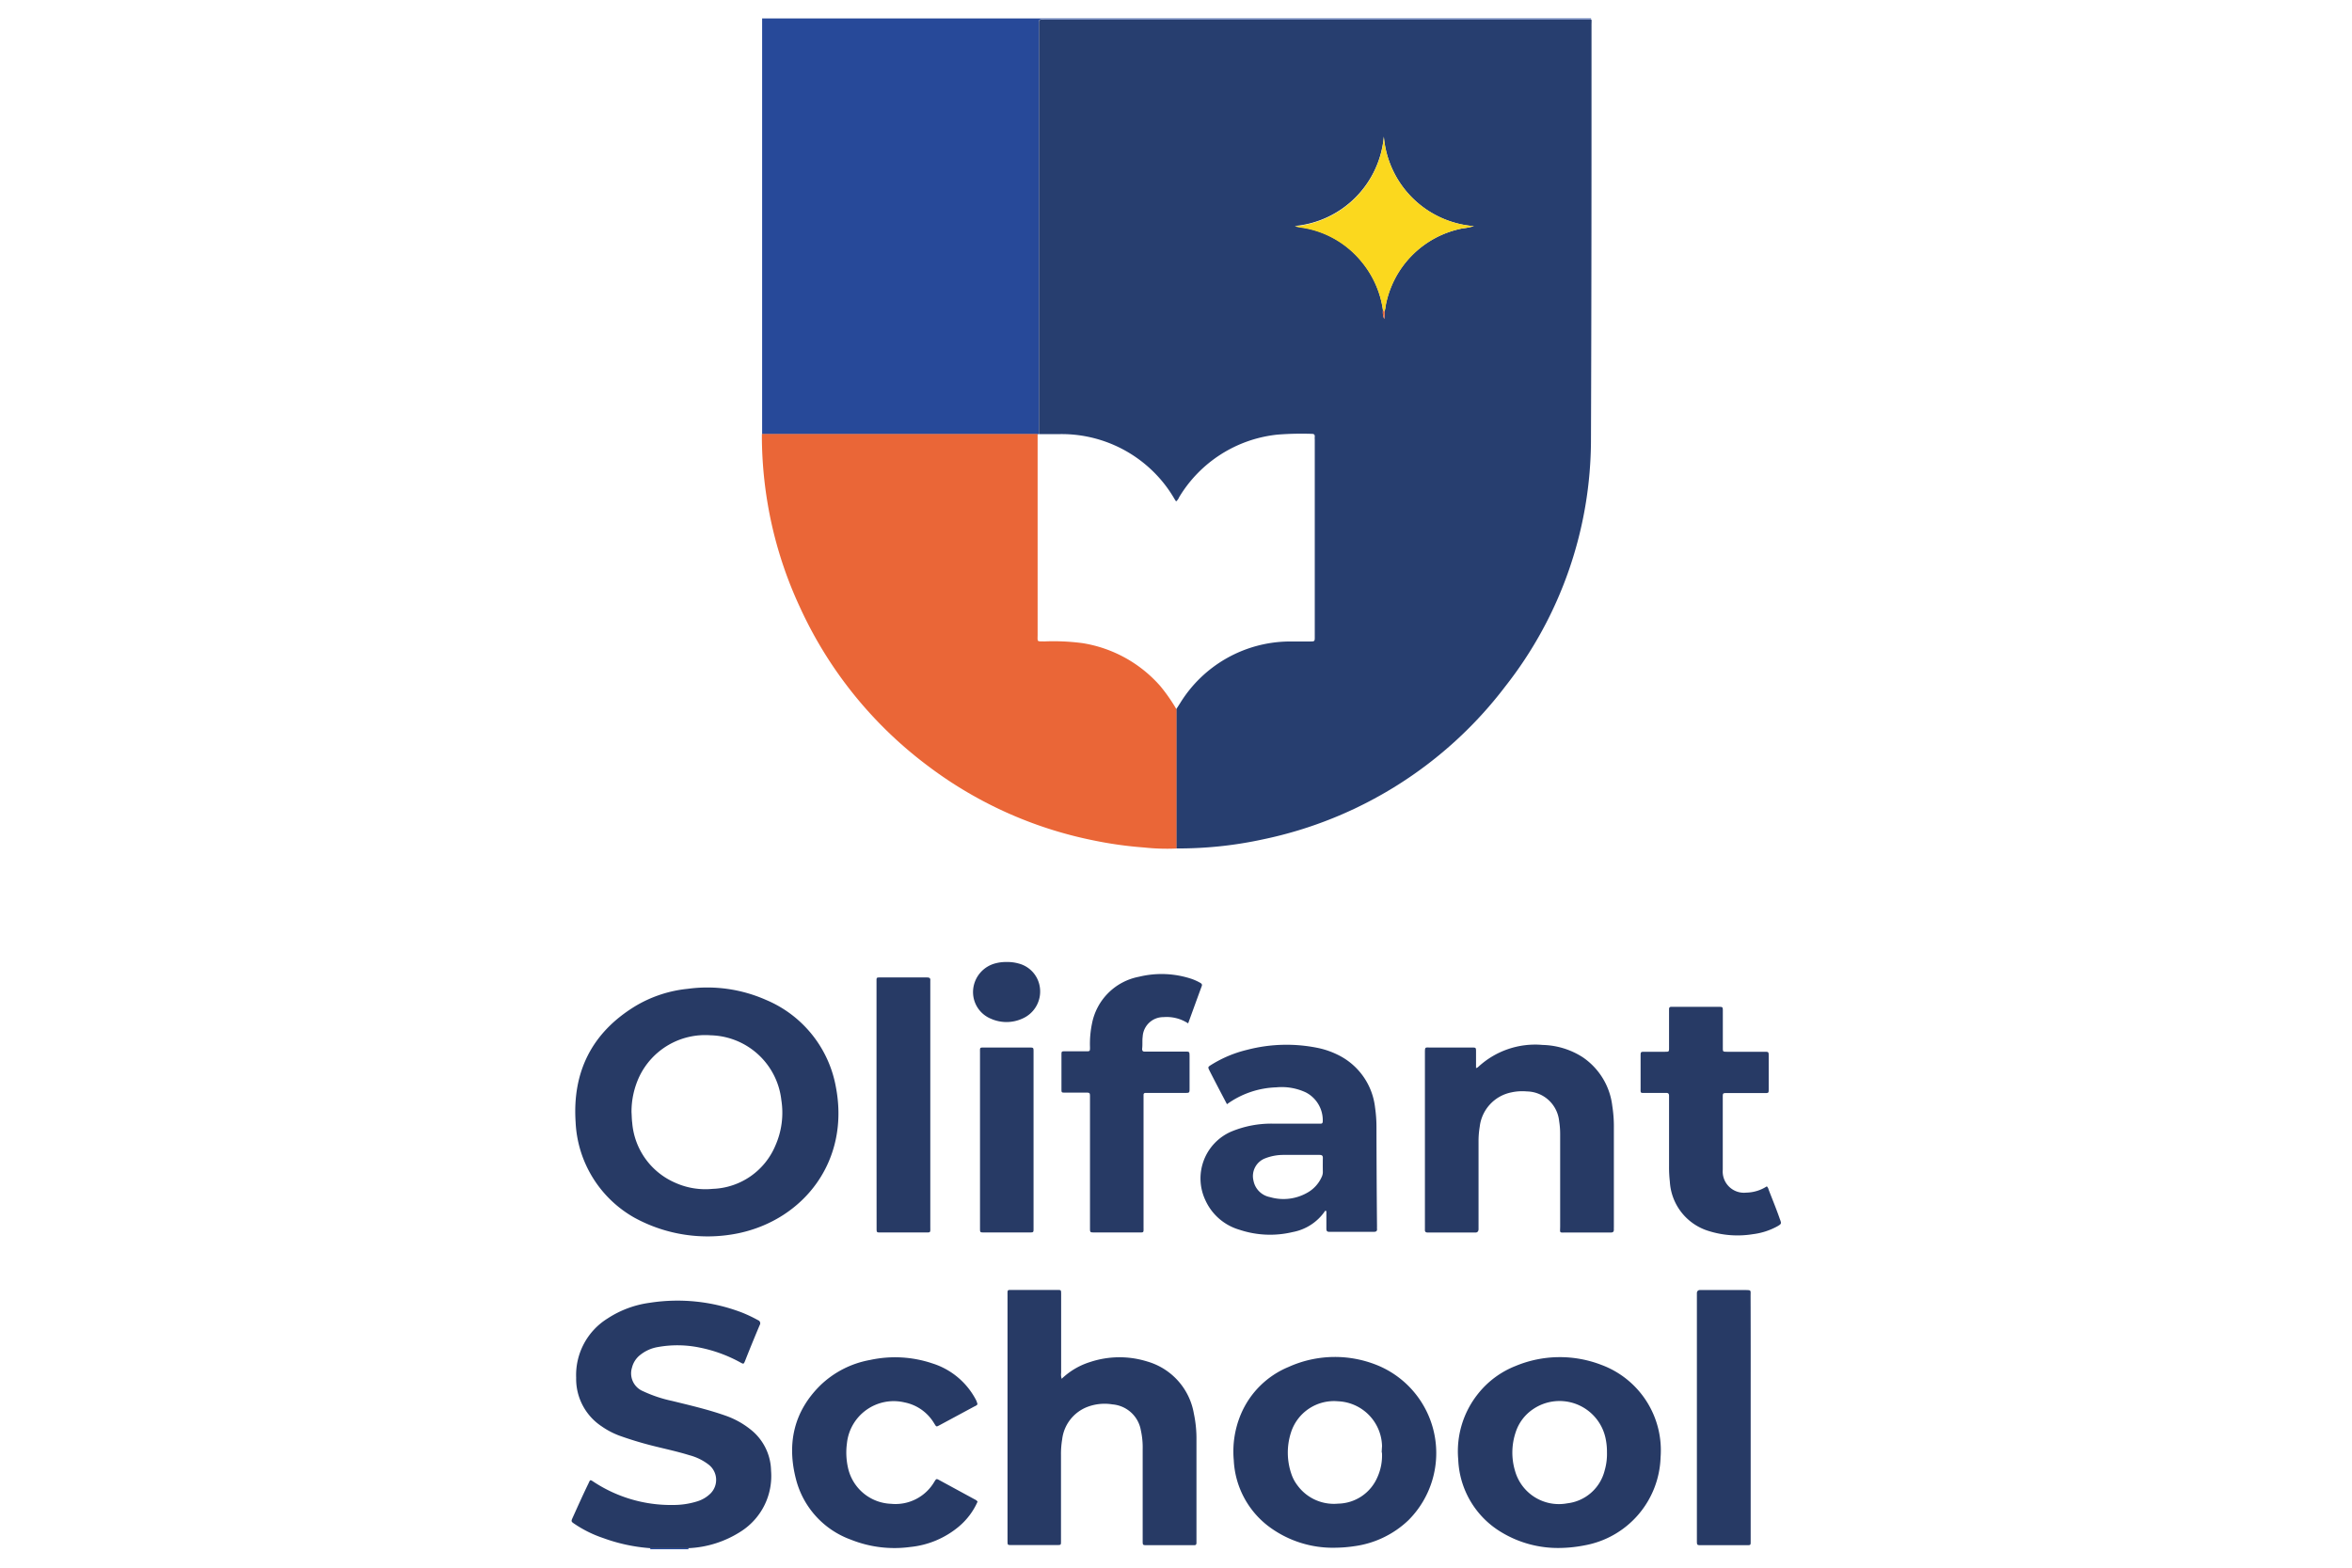
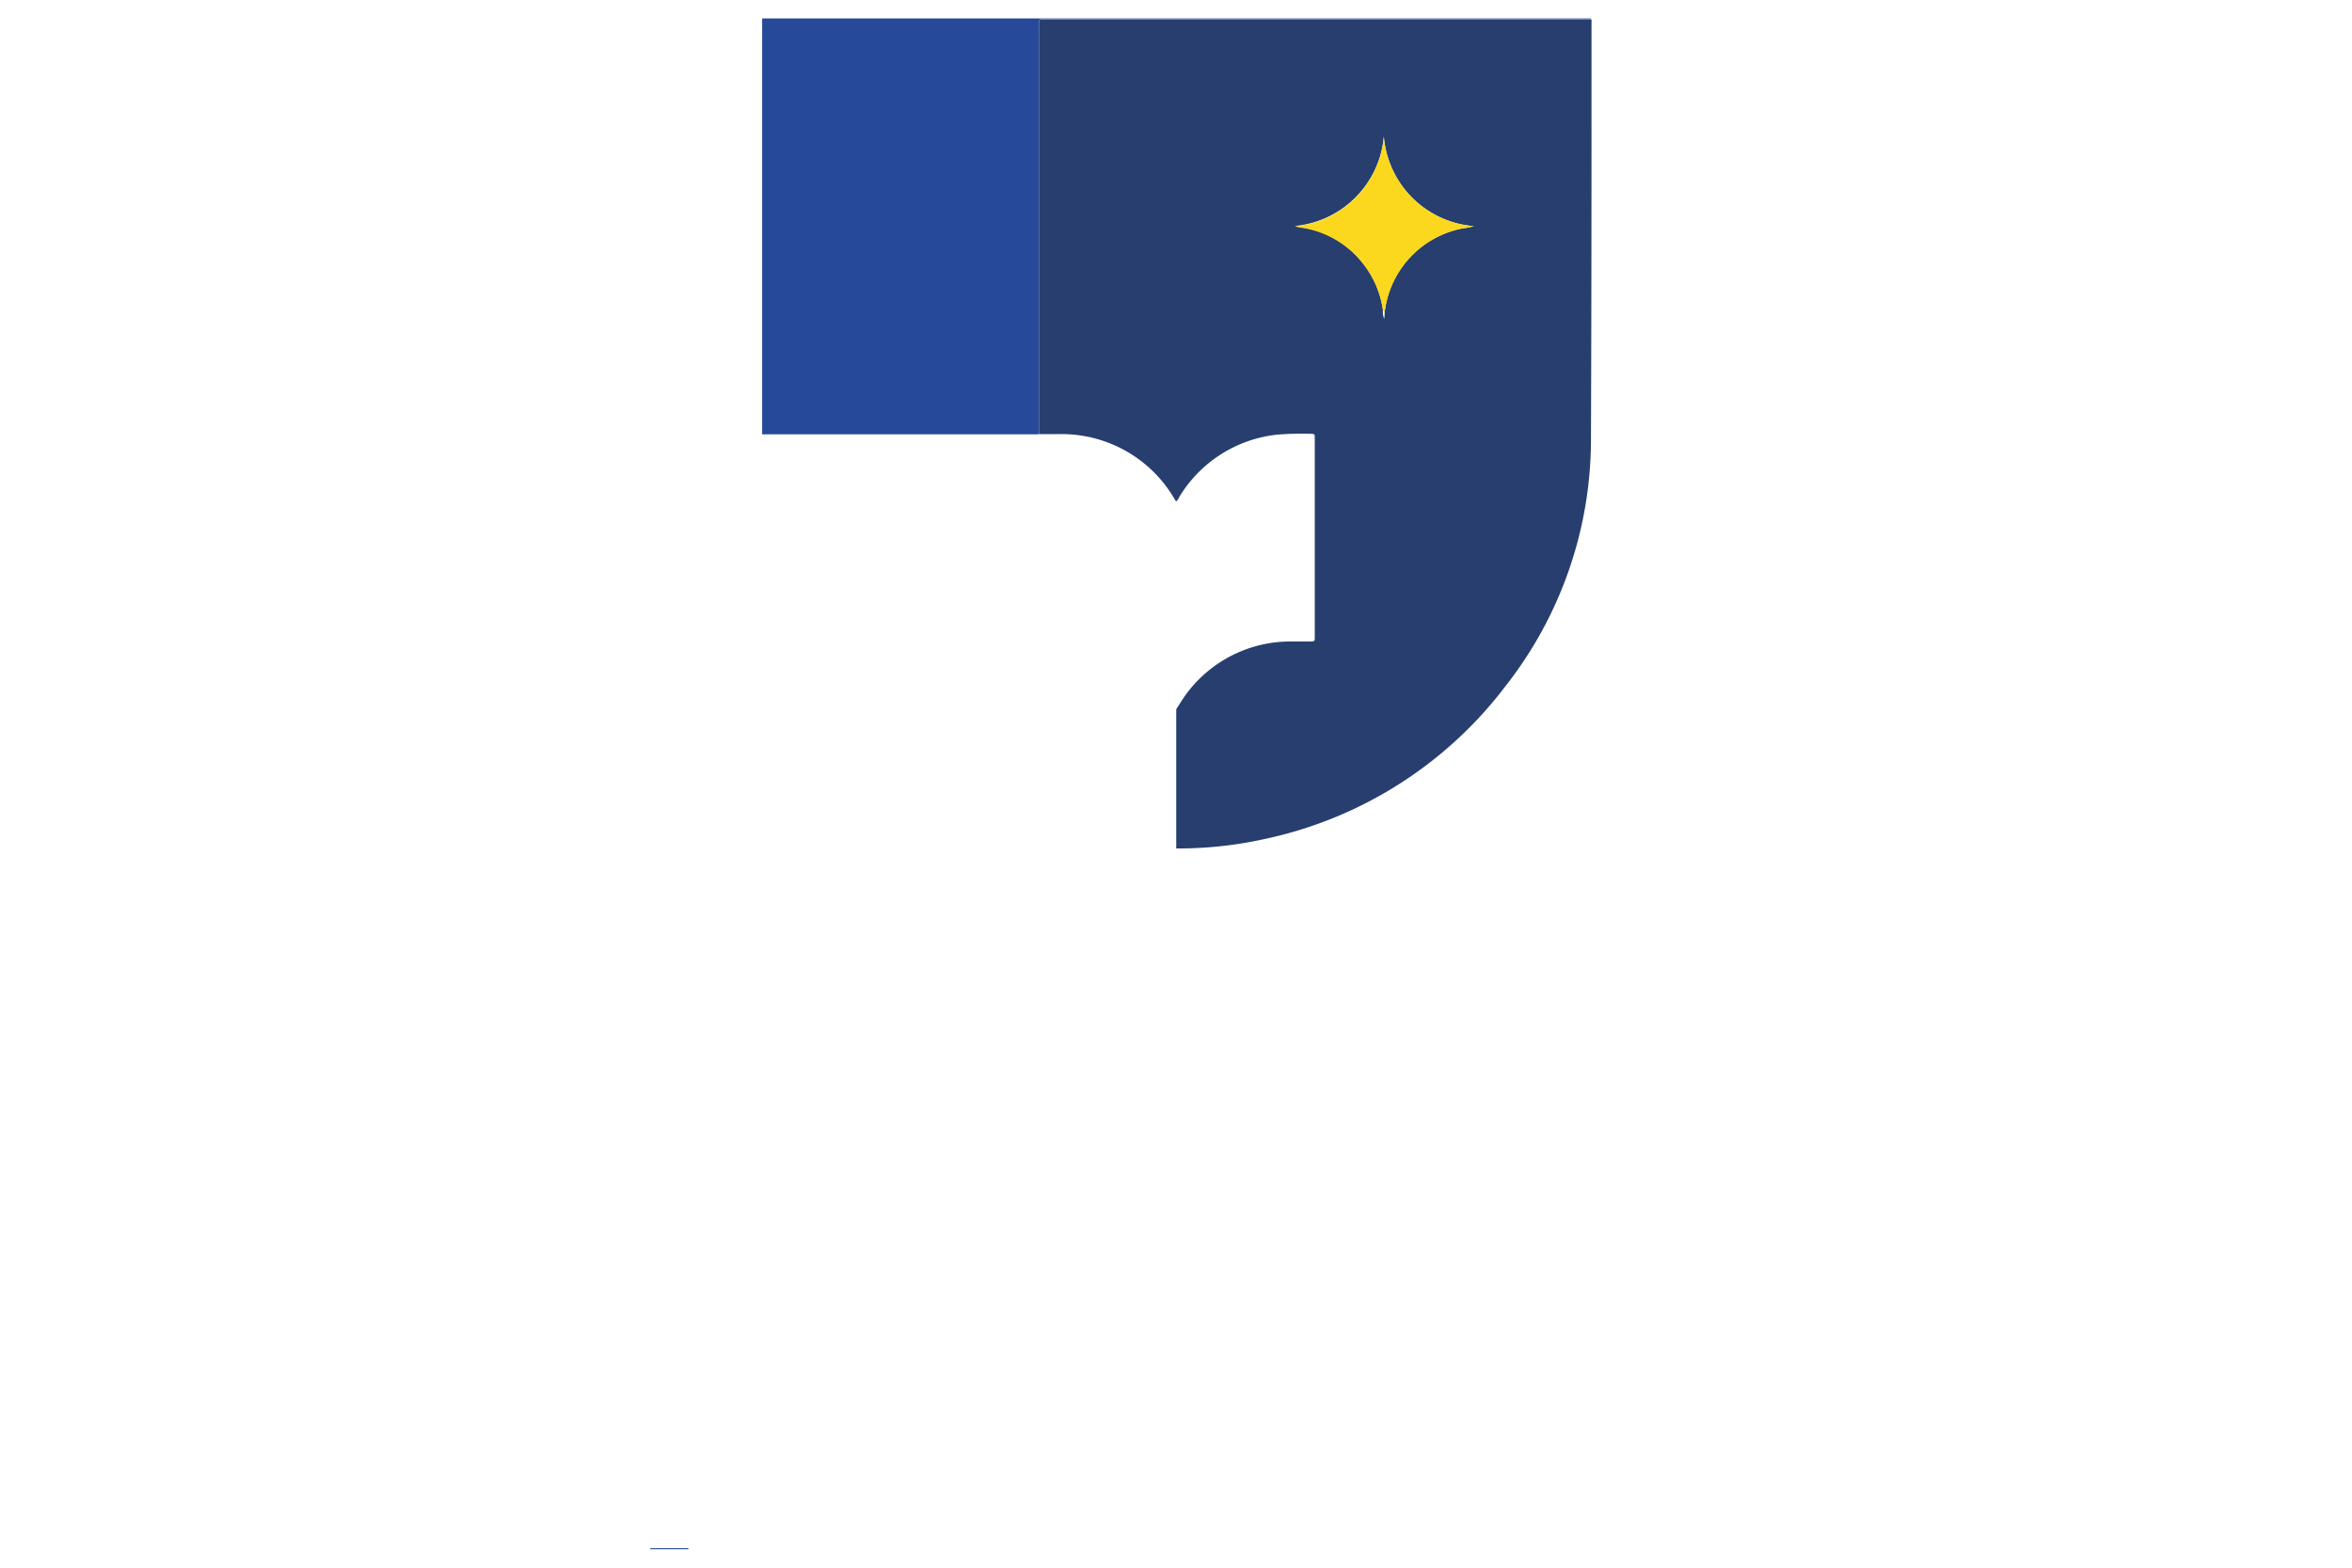
<svg xmlns="http://www.w3.org/2000/svg" id="Layer_1" data-name="Layer 1" viewBox="0 0 300 200">
  <defs>
    <style>.cls-1{fill:#274999}.cls-3{fill:#ea6637}.cls-4{fill:#273a65}</style>
  </defs>
  <path d="M202.94 2.35a.27.27 0 0 1 0 .12h-69.57c-.94 0-.85-.09-.85.87v52l-.14.07H97.21V2.35ZM82.85 197.65c.09 0 .12-.06.09-.14h4.86c0 .09 0 .14.12.14Z" class="cls-1" />
  <path fill="#273e6f" d="M203 3a3.89 3.89 0 0 0 0-.49h-69.63c-.94 0-.85-.09-.85.87v52h2.77a16.67 16.67 0 0 1 12.46 5.46 16.31 16.31 0 0 1 2 2.72c.08.14.17.27.26.41a1.29 1.29 0 0 0 .38-.52 16.65 16.65 0 0 1 12.52-8 38.66 38.66 0 0 1 4.44-.1c.27 0 .37.12.35.37s0 .25 0 .37v25.14c0 .6 0 .6-.61.61h-2.78a16.51 16.51 0 0 0-13.78 7.86l-.5.78v17.76h.68a50.65 50.65 0 0 0 10.35-1.15A52.14 52.14 0 0 0 192 87.57 51 51 0 0 0 202.93 56c.07-17.69.07-35.37.07-53Zm-16.47 26.14a12.36 12.36 0 0 0-9.82 10c0 .18-.07.36-.1.54a5.79 5.79 0 0 1-.05 1 2.19 2.19 0 0 1-.16-1.12 12.39 12.39 0 0 0-2.81-6.29 12.16 12.16 0 0 0-7.7-4.28 6.2 6.2 0 0 1-.72-.16 12.57 12.57 0 0 0 11.34-11.42A12.51 12.51 0 0 0 188 28.85a8.86 8.86 0 0 1-1.47.29Z" />
-   <path d="M150.06 90.49v17.76a27.15 27.15 0 0 1-4.13-.13 49.81 49.81 0 0 1-6.53-.92 52 52 0 0 1-21.14-9.56A52.54 52.54 0 0 1 102 77.4a51.65 51.65 0 0 1-4.1-13.24 52.56 52.56 0 0 1-.72-8.11v-.68h35.17V80.93c0 1-.14.88.87.9a28.26 28.26 0 0 1 4.86.22 16.68 16.68 0 0 1 9.92 5.48 22.07 22.07 0 0 1 2.06 2.96Z" class="cls-3" />
-   <path d="M106.62 138.69a14.91 14.91 0 0 0-8.9-11.12 18.53 18.53 0 0 0-10-1.42 16.1 16.1 0 0 0-6.72 2.23c-5.52 3.38-8 8.38-7.58 14.77a14.77 14.77 0 0 0 7.47 12.18 19.42 19.42 0 0 0 13.31 2c8.31-1.75 14.22-9.21 12.42-18.64Zm-7.72 7.46a9 9 0 0 1-8 5.52 9.38 9.38 0 0 1-4.82-.8 9.14 9.14 0 0 1-5.44-7.62c-.06-.45-.06-.91-.09-1.36a10.53 10.53 0 0 1 1-4.55 9.31 9.31 0 0 1 9.11-5.26 9.3 9.3 0 0 1 9 8.26 10.34 10.34 0 0 1-.76 5.81ZM87.8 197.51h-4.86a22.05 22.05 0 0 1-6-1.29 15 15 0 0 1-3.59-1.76c-.53-.35-.53-.35-.27-.92.65-1.44 1.3-2.89 2-4.33.2-.45.2-.45.6-.19A17.9 17.9 0 0 0 85.86 192a10.18 10.18 0 0 0 3.1-.47 4.15 4.15 0 0 0 1.67-1 2.46 2.46 0 0 0-.27-3.7 6.87 6.87 0 0 0-2.43-1.18c-1.61-.5-3.26-.84-4.9-1.26a45.43 45.43 0 0 1-4.07-1.25 10.14 10.14 0 0 1-2.23-1.18 7.25 7.25 0 0 1-3.24-6.2 8.49 8.49 0 0 1 4-7.55 12.93 12.93 0 0 1 5.35-2 23 23 0 0 1 11.72 1.21 17.91 17.91 0 0 1 2.12 1 .42.42 0 0 1 .22.63c-.64 1.52-1.25 3-1.87 4.58-.17.4-.18.41-.57.2a18 18 0 0 0-5.26-1.92 14 14 0 0 0-5.28-.06 4.9 4.9 0 0 0-2.25 1 2.94 2.94 0 0 0-1.06 1.63 2.46 2.46 0 0 0 1.4 3 17.13 17.13 0 0 0 3.74 1.25c2.28.56 4.57 1.09 6.78 1.87a10.72 10.72 0 0 1 3.13 1.71 6.85 6.85 0 0 1 2.69 5.33 8.38 8.38 0 0 1-3.76 7.68 13.4 13.4 0 0 1-6.79 2.19ZM135.42 175.9a9.17 9.17 0 0 1 3.63-2.14 11.9 11.9 0 0 1 7.3-.06 8.38 8.38 0 0 1 5.93 6.65 15.38 15.38 0 0 1 .33 3.38v13.1c0 .19-.07.31-.29.3h-6c-.57 0-.57 0-.57-.57v-11.68a10.09 10.09 0 0 0-.23-2.39 4 4 0 0 0-3.61-3.32 6.21 6.21 0 0 0-3.22.32 5.07 5.07 0 0 0-3.21 4.14 11.42 11.42 0 0 0-.15 2v11c0 .47 0 .48-.49.48H129c-.48 0-.48 0-.49-.47v-31.31c0-.86-.08-.76.76-.76h5.62c.44 0 .45 0 .46.44v10.13a1.72 1.72 0 0 0 .07.76ZM204.24 174.12a14.7 14.7 0 0 0-10.91.14 11.48 11.48 0 0 0-4.81 3.56 11.74 11.74 0 0 0-2.52 8.38 11.31 11.31 0 0 0 5.51 9.28 13.94 13.94 0 0 0 7.61 2 17.47 17.47 0 0 0 3-.33 11.79 11.79 0 0 0 9.69-11.25 11.62 11.62 0 0 0-7.57-11.78Zm.43 13.5a5.57 5.57 0 0 1-4.77 4.17 5.81 5.81 0 0 1-6.65-4.12 8.14 8.14 0 0 1 .07-4.93 5.64 5.64 0 0 1 2.28-3 6 6 0 0 1 9.18 3.7 8.16 8.16 0 0 1 .19 1.84 7.55 7.55 0 0 1-.3 2.34ZM176 174.31a14.35 14.35 0 0 0-11.64.08 11.27 11.27 0 0 0-6.07 6 12.24 12.24 0 0 0-.92 5.92 11.26 11.26 0 0 0 4.34 8.34 13.63 13.63 0 0 0 8.71 2.8 17.35 17.35 0 0 0 2.38-.2 12.37 12.37 0 0 0 6.84-3.3 12.11 12.11 0 0 0-3.64-19.64Zm.27 11a6.71 6.71 0 0 1-.6 3.19 5.56 5.56 0 0 1-5 3.33 5.75 5.75 0 0 1-5.17-2.32 5 5 0 0 1-.78-1.46 8.37 8.37 0 0 1-.06-5.28 5.75 5.75 0 0 1 6-4 5.86 5.86 0 0 1 5.62 5.72c-.02.3-.04.57-.04.83ZM188.27 136.26a.9.9 0 0 0 .23-.1 10.68 10.68 0 0 1 8.27-2.85 9.86 9.86 0 0 1 5.08 1.55 8.73 8.73 0 0 1 3.8 6.24 16.77 16.77 0 0 1 .2 2.83v12.67a2.09 2.09 0 0 0 0 .25c0 .3-.11.39-.4.39H199.83c-1 0-.83.12-.83-.8v-11.75a10.32 10.32 0 0 0-.13-1.66 4.21 4.21 0 0 0-4.13-3.79 6.46 6.46 0 0 0-2 .13 5.06 5.06 0 0 0-4 4.38 11.1 11.1 0 0 0-.15 1.91v11.17c0 .14-.07.41-.37.41h-6.12c-.27 0-.37-.12-.35-.37v-22.5c0-.85 0-.73.72-.73h5.25c.54 0 .55 0 .55.54v2.08ZM175.57 143.87a17.22 17.22 0 0 0-.18-2.58 8.53 8.53 0 0 0-4.81-6.75 10.66 10.66 0 0 0-2.26-.8 19.9 19.9 0 0 0-9.24.19 15.43 15.43 0 0 0-4.59 1.92c-.44.28-.44.29-.2.77.38.75.77 1.5 1.16 2.25l1.05 2a11.34 11.34 0 0 1 6.28-2.15 7.27 7.27 0 0 1 3.79.65 4 4 0 0 1 2.15 3.64c0 .22-.05.36-.3.34h-6.1a13.28 13.28 0 0 0-5.24 1 6.51 6.51 0 0 0-3.34 8.75 6.87 6.87 0 0 0 4.33 3.78 12.36 12.36 0 0 0 6.82.3 6.4 6.4 0 0 0 4.06-2.6c0-.06.08-.15.23-.07v2.24c0 .29.09.41.39.4h5.67c.29 0 .43-.09.4-.39a2.09 2.09 0 0 1 0-.25q-.06-6.27-.07-12.64Zm-6.84 5.64a1.47 1.47 0 0 1-.15.65 4.3 4.3 0 0 1-1.83 2 6.13 6.13 0 0 1-4.77.56 2.64 2.64 0 0 1-2.1-2.11 2.42 2.42 0 0 1 1.46-2.82 6.37 6.37 0 0 1 2.41-.45H168.31c.32 0 .44.11.42.43-.01.59-.01 1.16 0 1.74ZM124.68 179.16a.81.81 0 0 1-.36.25l-4.4 2.37c-.53.28-.46.29-.79-.23a5.65 5.65 0 0 0-3.73-2.63 6 6 0 0 0-7.37 5.19 8.89 8.89 0 0 0 .13 3.13 5.85 5.85 0 0 0 5.49 4.61 5.74 5.74 0 0 0 5.53-2.82c.25-.4.26-.4.65-.19l4.56 2.48a.66.66 0 0 1 .3.26 8.83 8.83 0 0 1-2.42 3.2 11.4 11.4 0 0 1-6.18 2.58 14.94 14.94 0 0 1-7.57-.94 11.14 11.14 0 0 1-7-7.74c-1.16-4.51-.28-8.59 3.11-11.94a12.25 12.25 0 0 1 6.35-3.24 14.92 14.92 0 0 1 7.92.43 9.47 9.47 0 0 1 5.53 4.56 2.23 2.23 0 0 1 .25.67ZM151.55 130.56a5 5 0 0 0-3.14-.8 2.64 2.64 0 0 0-2.66 2.5c-.07.51 0 1-.07 1.54 0 .27.09.37.36.36h5.12c.56 0 .56 0 .57.58v4.08c0 .61 0 .61-.6.61h-5c-.17 0-.27.07-.27.25v16.81c0 .84.09.74-.77.74h-5.49c-.57 0-.57 0-.57-.58V140c0-.61 0-.61-.61-.61h-2.59c-.43 0-.44 0-.44-.46v-4.32c0-.48 0-.49.47-.49h2.66c.5 0 .51 0 .51-.51a12.7 12.7 0 0 1 .25-3 7.54 7.54 0 0 1 6-6 12.13 12.13 0 0 1 6.7.27 6.64 6.64 0 0 1 1.12.51c.16.09.26.2.19.4-.59 1.6-1.15 3.15-1.74 4.77ZM225.36 151.35a.83.83 0 0 1 .23.42c.48 1.25 1 2.5 1.43 3.75.23.59.21.62-.32.93a8.68 8.68 0 0 1-3.1 1 12.25 12.25 0 0 1-5.61-.39 7 7 0 0 1-5-6.32 15.44 15.44 0 0 1-.1-1.92v-9.02c0-.3-.13-.38-.41-.37h-2.53c-.76 0-.69.09-.69-.69v-4c0-.56 0-.56.58-.56h2.53c.51 0 .52 0 .52-.51v-4.94c0-.21.11-.29.31-.28h6c.55 0 .55 0 .55.58v4.64c0 .5 0 .5.51.51H225c.59 0 .6 0 .6.55v4.2c0 .51 0 .52-.51.52h-4.81c-.53 0-.54 0-.54.55v9.24a2.71 2.71 0 0 0 3 2.91 5 5 0 0 0 2.62-.8ZM223.3 180.84V196.65c0 .47 0 .48-.48.48H217c-.55 0-.56 0-.56-.59v-31.58c0-.17.11-.39.4-.38h5.68c.9 0 .77 0 .77.75.02 5.17.01 10.34.01 15.51ZM111.8 141v-15.83c0-.45 0-.47.43-.47h6c.32 0 .47.08.43.42V156.43c0 .9.1.8-.78.8h-5.43c-.65 0-.64.07-.64-.63ZM125 145.43v-11.12c0-.72-.07-.67.66-.67h5.61c.55 0 .56 0 .56.53v22.55c0 .5 0 .51-.51.51h-5.8c-.52 0-.52 0-.52-.56v-11.24ZM128.4 122.73a5.16 5.16 0 0 1 1.52.19 3.65 3.65 0 0 1 2.73 3.16 3.76 3.76 0 0 1-2.27 3.88 4.88 4.88 0 0 1-4 0 3.67 3.67 0 0 1-2.25-3.76 3.8 3.8 0 0 1 2.88-3.31 5.09 5.09 0 0 1 1.39-.16Z" class="cls-4" />
  <path fill="#fbd81e" d="M176.4 39.61a12.39 12.39 0 0 0-2.81-6.29 12.16 12.16 0 0 0-7.7-4.28 6.2 6.2 0 0 1-.72-.16 12.57 12.57 0 0 0 11.34-11.42A12.51 12.51 0 0 0 188 28.85a8.86 8.86 0 0 1-1.45.29 12.36 12.36 0 0 0-9.82 10c0 .18-.07.36-.1.54Z" />
-   <path d="m176.4 39.61.21.11a5.79 5.79 0 0 1-.05 1 2.19 2.19 0 0 1-.16-1.11Z" class="cls-3" />
</svg>